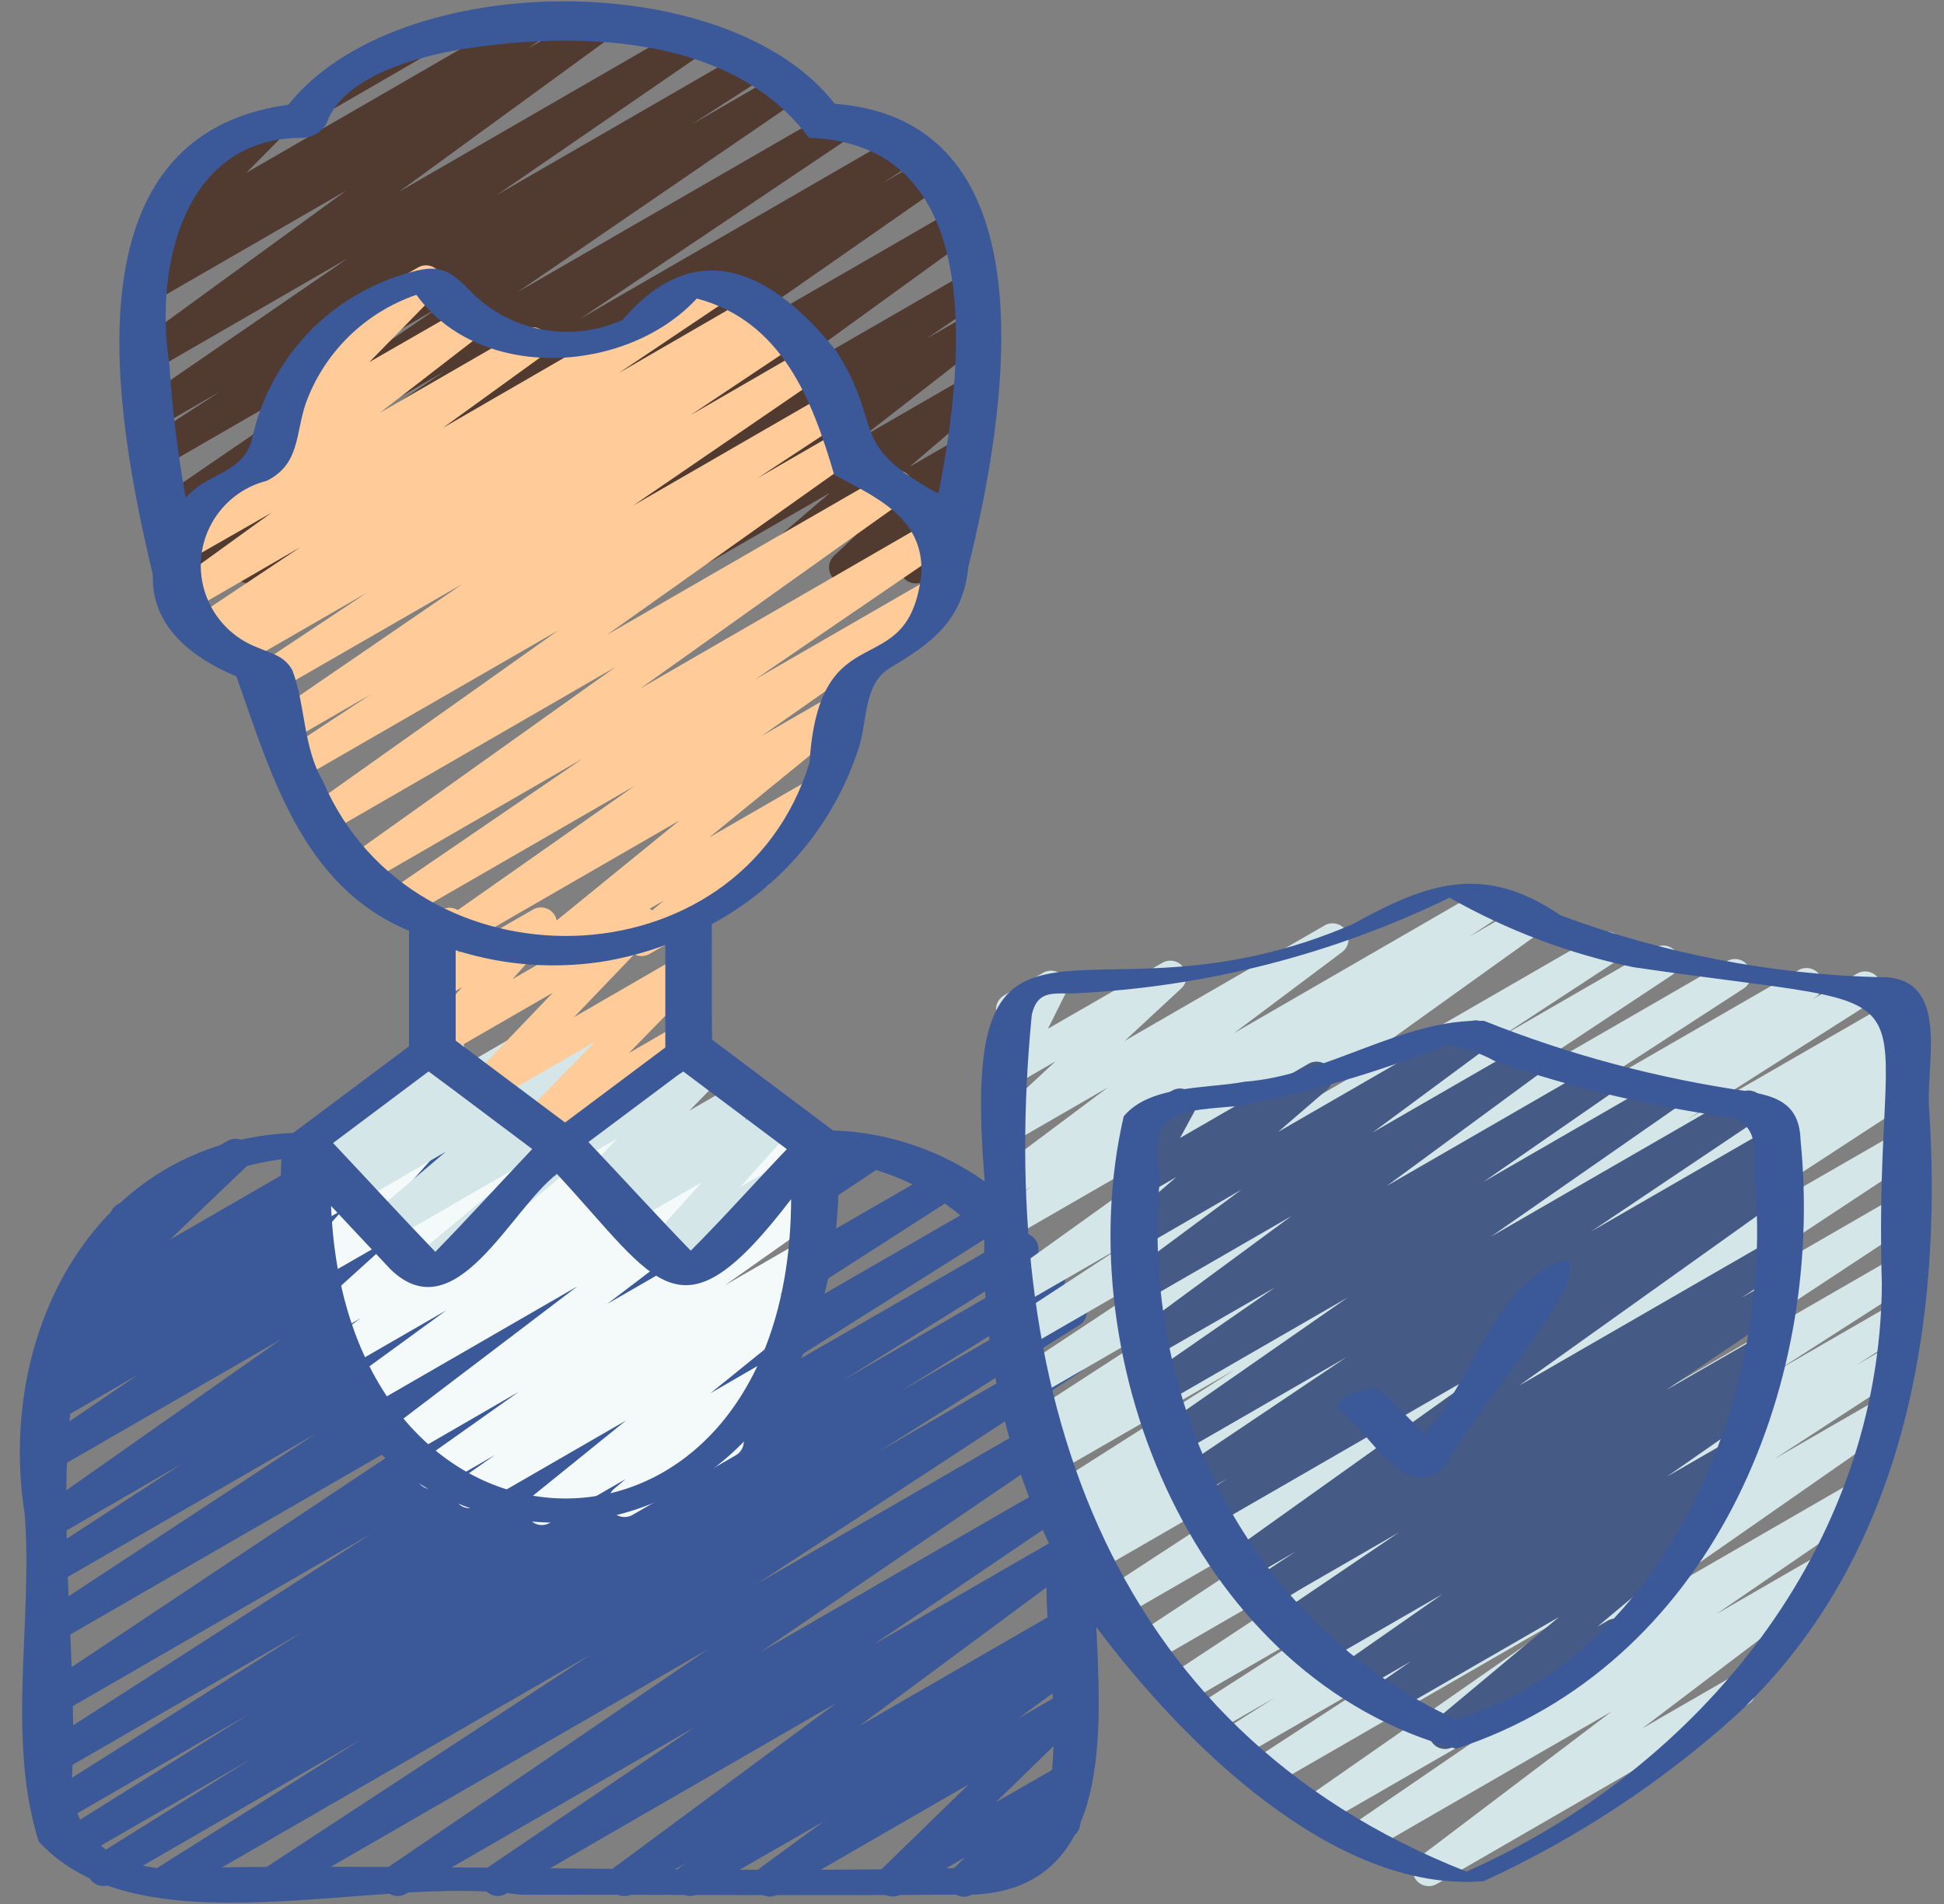
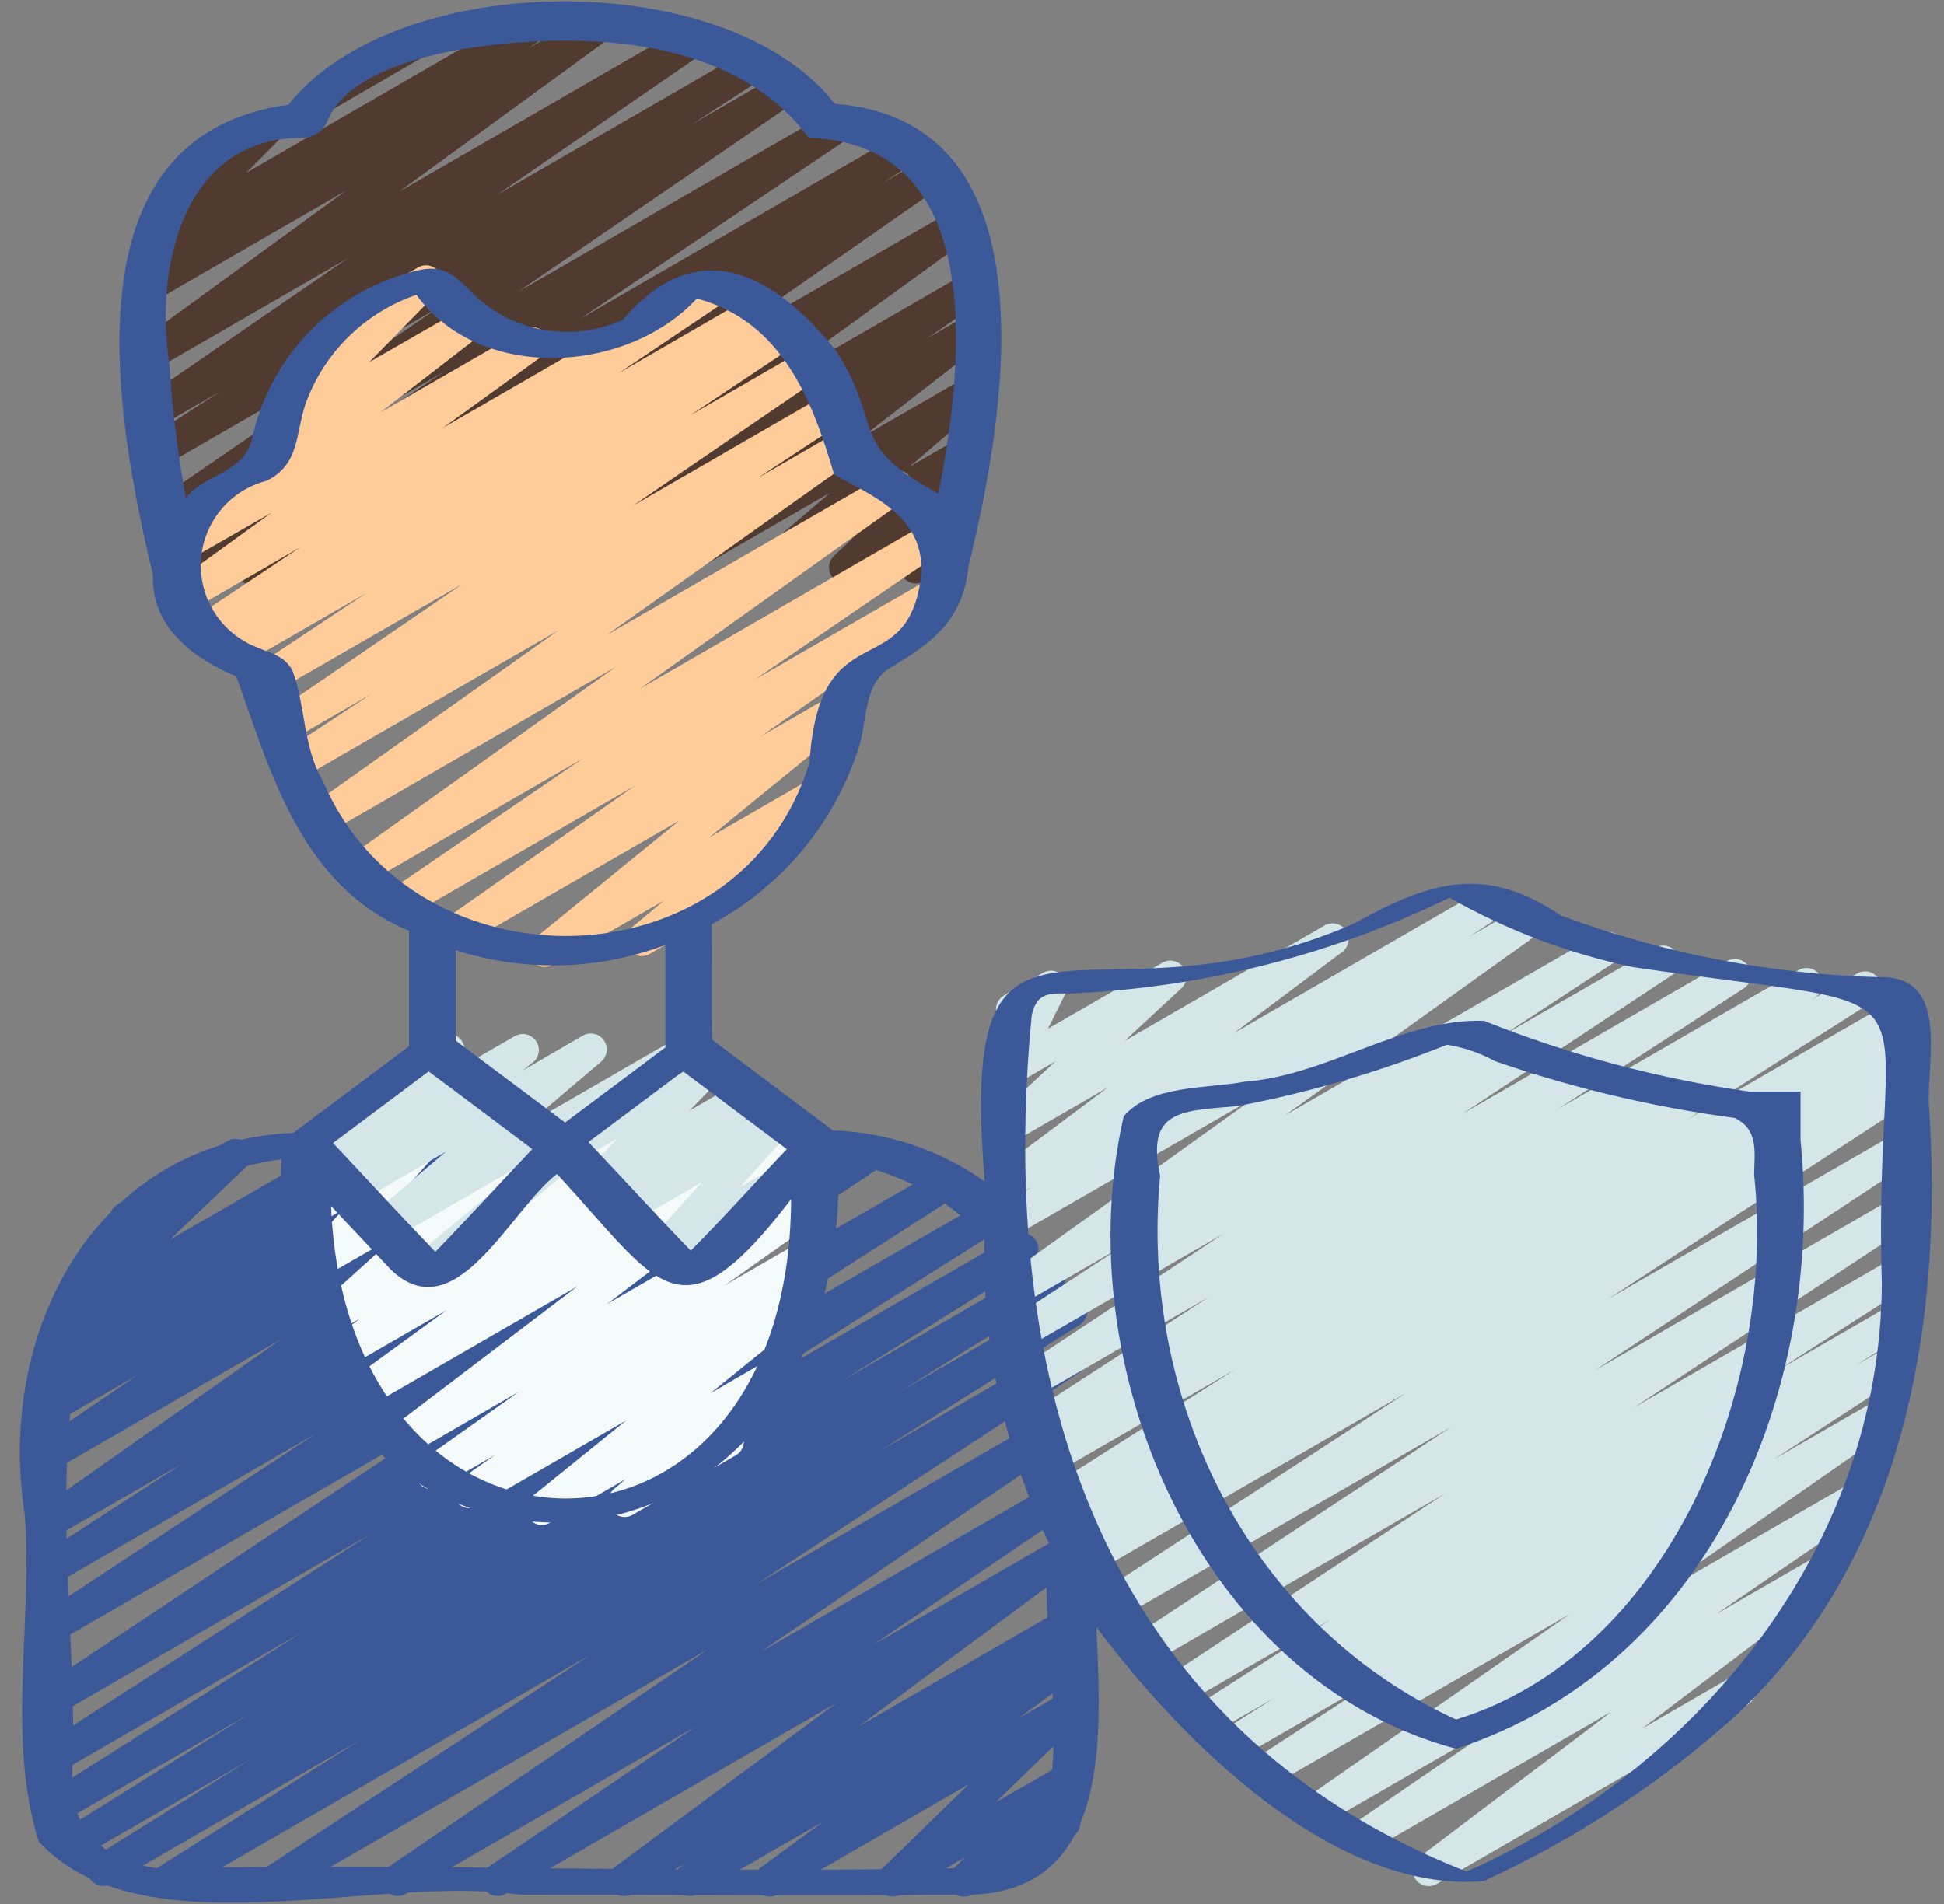
<svg xmlns="http://www.w3.org/2000/svg" width="49" height="48" viewBox="0 0 49 48" fill="none">
  <rect x="0" y="0" width="49" height="48" fill="#808080" stroke="none" />
  <g id="trusted_healthcare_pro.svg" clip-path="url(#clip0_14187_3956)">
    <path id="Vector" d="M8.038 2.896C7.947 2.898 7.859 2.87 7.787 2.816C7.715 2.761 7.663 2.684 7.64 2.597C7.616 2.51 7.623 2.417 7.659 2.334C7.694 2.251 7.757 2.183 7.836 2.139L10.277 0.73C10.367 0.677 10.474 0.662 10.575 0.687C10.677 0.711 10.765 0.774 10.821 0.862C10.877 0.95 10.897 1.057 10.876 1.159C10.855 1.261 10.796 1.352 10.71 1.411C10.701 1.417 10.691 1.423 10.681 1.428L8.239 2.842C8.178 2.878 8.108 2.896 8.038 2.896Z" fill="#513A30" />
    <path id="Vector_2" d="M23.085 14.708C23.012 14.708 22.941 14.689 22.878 14.652C22.816 14.616 22.764 14.563 22.729 14.499C22.694 14.436 22.677 14.364 22.68 14.291C22.682 14.219 22.704 14.148 22.743 14.087L22.897 13.845L21.5 14.655C21.415 14.704 21.314 14.719 21.218 14.699C21.122 14.679 21.036 14.625 20.977 14.546C20.918 14.467 20.89 14.37 20.898 14.272C20.906 14.174 20.949 14.082 21.02 14.014L21.587 13.48L19.545 14.655C19.458 14.706 19.355 14.722 19.256 14.701C19.158 14.679 19.071 14.622 19.013 14.54C18.954 14.457 18.929 14.356 18.942 14.256C18.955 14.156 19.004 14.065 19.081 13.999L20.926 12.42L17.055 14.655C16.966 14.704 16.863 14.718 16.765 14.694C16.667 14.671 16.581 14.611 16.525 14.527C16.468 14.444 16.445 14.342 16.46 14.242C16.475 14.142 16.526 14.052 16.605 13.988L19.694 11.588L14.379 14.655C14.288 14.704 14.183 14.717 14.083 14.691C13.984 14.665 13.898 14.602 13.844 14.515C13.789 14.428 13.77 14.323 13.789 14.222C13.809 14.121 13.867 14.032 13.95 13.972L15.396 12.986L12.509 14.655C12.42 14.704 12.316 14.717 12.217 14.692C12.118 14.667 12.032 14.606 11.977 14.521C11.921 14.435 11.9 14.332 11.918 14.232C11.935 14.131 11.989 14.041 12.07 13.979L17.779 9.83L9.434 14.646C9.344 14.701 9.235 14.72 9.132 14.696C9.028 14.672 8.938 14.609 8.882 14.519C8.825 14.43 8.805 14.321 8.828 14.218C8.85 14.114 8.913 14.023 9.002 13.965L15.482 9.452L6.488 14.646C6.443 14.674 6.392 14.693 6.339 14.702C6.286 14.711 6.232 14.709 6.18 14.697C6.128 14.684 6.079 14.662 6.036 14.63C5.992 14.598 5.956 14.559 5.928 14.513C5.9 14.467 5.882 14.416 5.874 14.363C5.866 14.31 5.869 14.256 5.882 14.204C5.895 14.152 5.918 14.104 5.95 14.061C5.982 14.018 6.023 13.982 6.069 13.955L6.904 13.425L4.79 14.646C4.745 14.676 4.694 14.697 4.641 14.707C4.588 14.717 4.533 14.717 4.48 14.705C4.427 14.694 4.377 14.672 4.333 14.641C4.288 14.61 4.251 14.57 4.222 14.524C4.193 14.478 4.174 14.427 4.166 14.373C4.157 14.32 4.16 14.265 4.173 14.213C4.186 14.16 4.209 14.111 4.242 14.067C4.275 14.024 4.316 13.988 4.362 13.961L11.195 9.368L4.374 13.302C4.284 13.352 4.178 13.366 4.078 13.34C3.979 13.314 3.892 13.251 3.838 13.164C3.783 13.077 3.763 12.972 3.783 12.871C3.803 12.77 3.861 12.681 3.945 12.621L11.029 7.768L4.123 11.755C4.032 11.804 3.926 11.816 3.826 11.789C3.726 11.762 3.641 11.698 3.587 11.61C3.533 11.522 3.515 11.416 3.537 11.315C3.559 11.214 3.618 11.125 3.703 11.067L5.559 9.863L4.002 10.763C3.912 10.813 3.806 10.826 3.706 10.801C3.606 10.775 3.52 10.712 3.465 10.625C3.41 10.538 3.39 10.433 3.41 10.332C3.43 10.231 3.488 10.141 3.572 10.081L8.768 6.511L3.888 9.329C3.798 9.384 3.69 9.403 3.588 9.38C3.485 9.357 3.395 9.295 3.337 9.207C3.279 9.119 3.258 9.012 3.278 8.908C3.299 8.805 3.358 8.714 3.445 8.654L8.729 4.803L3.876 7.605C3.786 7.663 3.676 7.681 3.572 7.658C3.467 7.634 3.376 7.57 3.319 7.48C3.262 7.389 3.243 7.279 3.267 7.175C3.29 7.07 3.354 6.98 3.445 6.922L3.929 6.599C3.844 6.625 3.752 6.623 3.669 6.592C3.585 6.561 3.514 6.503 3.467 6.427C3.42 6.352 3.399 6.263 3.407 6.174C3.416 6.085 3.454 6.002 3.515 5.937L4.65 4.787C4.566 4.778 4.487 4.742 4.424 4.685C4.361 4.628 4.318 4.552 4.3 4.469C4.283 4.386 4.292 4.3 4.326 4.222C4.361 4.145 4.419 4.08 4.492 4.037L6.649 2.789C6.733 2.744 6.831 2.73 6.925 2.75C7.019 2.77 7.103 2.823 7.161 2.899C7.219 2.975 7.249 3.07 7.244 3.166C7.239 3.261 7.2 3.352 7.134 3.422L6.209 4.356L13.248 0.288C13.339 0.237 13.446 0.222 13.546 0.248C13.647 0.273 13.735 0.337 13.79 0.425C13.845 0.513 13.864 0.619 13.843 0.721C13.822 0.823 13.762 0.913 13.677 0.972L13.298 1.229L14.9 0.305C14.989 0.255 15.094 0.241 15.194 0.265C15.293 0.29 15.38 0.351 15.436 0.437C15.492 0.523 15.513 0.627 15.495 0.728C15.477 0.829 15.422 0.919 15.34 0.981L10.059 4.834L17.298 0.654C17.388 0.606 17.493 0.594 17.591 0.62C17.69 0.646 17.775 0.708 17.83 0.795C17.884 0.881 17.904 0.985 17.885 1.085C17.866 1.185 17.811 1.275 17.728 1.335L12.531 4.911L18.859 1.256C18.95 1.208 19.055 1.196 19.155 1.223C19.254 1.25 19.339 1.314 19.393 1.402C19.446 1.49 19.465 1.594 19.444 1.695C19.423 1.796 19.364 1.885 19.28 1.944L17.424 3.142L19.703 1.827C19.793 1.78 19.897 1.769 19.995 1.795C20.093 1.822 20.177 1.884 20.231 1.97C20.285 2.056 20.305 2.159 20.287 2.258C20.269 2.358 20.213 2.447 20.132 2.508L13.046 7.364L21.022 2.763C21.113 2.712 21.22 2.699 21.32 2.725C21.42 2.751 21.507 2.814 21.562 2.902C21.617 2.99 21.636 3.096 21.614 3.197C21.593 3.299 21.534 3.389 21.449 3.448L14.617 8.041L22.639 3.405C22.73 3.357 22.836 3.345 22.936 3.373C23.035 3.4 23.12 3.465 23.173 3.553C23.227 3.641 23.244 3.746 23.223 3.847C23.201 3.948 23.142 4.036 23.057 4.095L22.226 4.627L23.316 3.998C23.406 3.948 23.512 3.933 23.612 3.959C23.712 3.984 23.799 4.047 23.855 4.134C23.91 4.221 23.93 4.326 23.91 4.428C23.89 4.529 23.832 4.619 23.748 4.679L17.272 9.193L24.084 5.262C24.173 5.208 24.28 5.191 24.382 5.214C24.484 5.238 24.573 5.3 24.63 5.388C24.687 5.475 24.707 5.582 24.687 5.684C24.667 5.787 24.608 5.878 24.523 5.938L18.808 10.08L24.37 6.87C24.46 6.822 24.566 6.809 24.665 6.835C24.764 6.861 24.849 6.924 24.904 7.011C24.958 7.097 24.978 7.202 24.959 7.302C24.939 7.403 24.883 7.492 24.8 7.552L23.347 8.541L24.387 7.943C24.475 7.898 24.576 7.886 24.672 7.911C24.767 7.935 24.85 7.993 24.906 8.075C24.961 8.156 24.985 8.255 24.972 8.353C24.959 8.451 24.911 8.541 24.837 8.605L21.75 11.008L24.304 9.533C24.391 9.484 24.494 9.468 24.591 9.49C24.689 9.511 24.776 9.568 24.834 9.65C24.892 9.732 24.918 9.832 24.906 9.932C24.894 10.031 24.845 10.123 24.77 10.189L22.924 11.769L24.128 11.074C24.214 11.02 24.317 10.999 24.418 11.018C24.518 11.036 24.607 11.092 24.668 11.174C24.729 11.255 24.756 11.357 24.745 11.459C24.734 11.56 24.685 11.653 24.608 11.72L24.015 12.287C24.087 12.264 24.163 12.262 24.236 12.281C24.309 12.3 24.375 12.339 24.426 12.393C24.488 12.459 24.527 12.543 24.536 12.633C24.544 12.723 24.522 12.814 24.473 12.89L24.095 13.481C24.189 13.532 24.259 13.618 24.29 13.72C24.321 13.823 24.309 13.934 24.259 14.028C24.223 14.093 24.17 14.148 24.105 14.186L23.287 14.659C23.227 14.691 23.16 14.708 23.091 14.707L23.085 14.708Z" fill="#513A30" />
    <path id="Vector_3" d="M4.231 47.806C4.143 47.806 4.058 47.778 3.987 47.726C3.917 47.673 3.865 47.599 3.84 47.515C3.816 47.431 3.819 47.341 3.85 47.259C3.881 47.177 3.938 47.107 4.012 47.06L9.098 43.856L2.783 47.507C2.692 47.55 2.588 47.559 2.492 47.531C2.395 47.502 2.313 47.439 2.261 47.353C2.209 47.267 2.19 47.164 2.21 47.066C2.229 46.967 2.285 46.879 2.365 46.819L6.329 44.344L1.97 46.859C1.925 46.887 1.874 46.905 1.822 46.913C1.769 46.921 1.716 46.918 1.664 46.906C1.613 46.893 1.564 46.87 1.521 46.838C1.479 46.807 1.443 46.767 1.415 46.722C1.388 46.676 1.37 46.626 1.362 46.573C1.354 46.521 1.356 46.467 1.369 46.416C1.382 46.364 1.405 46.316 1.436 46.273C1.468 46.23 1.507 46.194 1.553 46.167L6.283 43.208L1.521 45.961C1.475 45.99 1.424 46.009 1.371 46.019C1.318 46.028 1.264 46.026 1.211 46.014C1.159 46.001 1.109 45.979 1.066 45.947C1.022 45.915 0.985 45.875 0.957 45.829C0.93 45.783 0.911 45.731 0.903 45.678C0.896 45.625 0.899 45.571 0.912 45.518C0.926 45.466 0.95 45.417 0.983 45.374C1.016 45.332 1.057 45.296 1.103 45.269L7.626 41.143L1.435 44.719C1.343 44.77 1.235 44.785 1.134 44.758C1.032 44.732 0.945 44.667 0.891 44.577C0.836 44.488 0.818 44.38 0.842 44.278C0.865 44.176 0.927 44.086 1.015 44.029L9.361 38.664L1.435 43.243C1.344 43.292 1.238 43.304 1.139 43.278C1.039 43.252 0.954 43.188 0.899 43.101C0.845 43.014 0.826 42.909 0.846 42.808C0.867 42.707 0.925 42.617 1.009 42.558L11.285 35.715L1.435 41.401C1.344 41.454 1.236 41.469 1.134 41.444C1.032 41.418 0.944 41.354 0.889 41.264C0.834 41.175 0.816 41.067 0.839 40.965C0.862 40.862 0.924 40.773 1.012 40.715L7.962 36.141L1.435 39.913C1.344 39.961 1.238 39.972 1.14 39.945C1.041 39.918 0.956 39.854 0.903 39.767C0.849 39.679 0.831 39.575 0.851 39.475C0.871 39.374 0.929 39.286 1.013 39.226L4.594 36.898L1.435 38.723C1.345 38.775 1.238 38.789 1.137 38.765C1.036 38.74 0.949 38.677 0.893 38.59C0.837 38.502 0.817 38.397 0.837 38.295C0.857 38.193 0.916 38.103 1 38.043L7.085 33.764L1.435 37.022C1.344 37.069 1.24 37.081 1.142 37.055C1.043 37.028 0.959 36.966 0.904 36.88C0.85 36.793 0.831 36.69 0.849 36.59C0.868 36.49 0.924 36.401 1.006 36.34L3.476 34.658L1.435 35.837C1.345 35.883 1.241 35.893 1.144 35.867C1.046 35.84 0.962 35.778 0.909 35.692C0.855 35.607 0.835 35.504 0.853 35.405C0.871 35.306 0.926 35.217 1.006 35.156L1.485 34.833C1.394 34.883 1.288 34.896 1.188 34.869C1.088 34.843 1.002 34.779 0.947 34.691C0.893 34.603 0.874 34.498 0.895 34.397C0.916 34.296 0.975 34.206 1.06 34.147L1.848 33.59L1.767 33.634C1.681 33.689 1.577 33.709 1.477 33.691C1.377 33.672 1.287 33.617 1.227 33.535C1.166 33.453 1.138 33.352 1.149 33.25C1.161 33.149 1.21 33.056 1.287 32.989L3.263 31.104C3.168 31.127 3.068 31.114 2.982 31.069C2.895 31.024 2.828 30.949 2.792 30.858C2.757 30.767 2.756 30.667 2.788 30.575C2.821 30.483 2.887 30.406 2.972 30.358L5.726 28.769C5.812 28.716 5.914 28.698 6.013 28.717C6.112 28.736 6.201 28.792 6.261 28.873C6.321 28.954 6.349 29.055 6.338 29.155C6.328 29.255 6.281 29.348 6.205 29.415L4.286 31.25L8.985 28.537C9.074 28.485 9.18 28.469 9.281 28.494C9.382 28.518 9.469 28.581 9.525 28.668C9.581 28.755 9.601 28.86 9.582 28.962C9.562 29.064 9.504 29.154 9.42 29.214L8.629 29.774L10.775 28.537C10.866 28.48 10.976 28.462 11.081 28.486C11.185 28.511 11.275 28.576 11.332 28.666C11.389 28.758 11.407 28.867 11.382 28.972C11.358 29.076 11.293 29.167 11.202 29.223L10.729 29.546L12.47 28.54C12.56 28.493 12.664 28.481 12.763 28.508C12.861 28.534 12.946 28.597 13 28.683C13.054 28.769 13.073 28.872 13.055 28.973C13.036 29.073 12.98 29.162 12.898 29.222L10.43 30.903L14.528 28.538C14.618 28.488 14.724 28.473 14.824 28.498C14.924 28.523 15.011 28.585 15.066 28.672C15.122 28.759 15.142 28.864 15.122 28.965C15.103 29.067 15.045 29.157 14.961 29.217L8.878 33.495L17.46 28.538C17.55 28.491 17.655 28.48 17.753 28.508C17.851 28.535 17.936 28.598 17.989 28.685C18.042 28.772 18.061 28.875 18.041 28.975C18.021 29.075 17.963 29.164 17.881 29.223L14.3 31.55L19.527 28.537C19.617 28.488 19.723 28.476 19.822 28.503C19.921 28.53 20.006 28.593 20.06 28.681C20.114 28.768 20.133 28.873 20.113 28.973C20.092 29.074 20.034 29.163 19.951 29.222L12.998 33.795L21.823 28.702C21.913 28.654 22.018 28.641 22.117 28.668C22.216 28.694 22.302 28.757 22.356 28.844C22.41 28.931 22.43 29.036 22.41 29.136C22.39 29.237 22.332 29.326 22.249 29.386L11.966 36.231L23.697 29.459C23.742 29.431 23.792 29.413 23.845 29.404C23.897 29.396 23.951 29.398 24.002 29.411C24.054 29.423 24.102 29.446 24.145 29.477C24.188 29.509 24.224 29.548 24.252 29.593C24.28 29.638 24.298 29.689 24.306 29.741C24.314 29.794 24.312 29.847 24.3 29.899C24.287 29.95 24.265 29.999 24.234 30.042C24.202 30.084 24.163 30.121 24.118 30.148L15.776 35.506L24.802 30.295C24.893 30.243 25.002 30.229 25.103 30.255C25.205 30.282 25.293 30.347 25.347 30.438C25.402 30.528 25.419 30.636 25.395 30.738C25.371 30.841 25.308 30.93 25.219 30.987L18.691 35.109L25.577 31.136C25.669 31.086 25.776 31.074 25.876 31.101C25.977 31.128 26.063 31.193 26.117 31.282C26.17 31.372 26.188 31.478 26.165 31.58C26.142 31.681 26.08 31.77 25.994 31.828L21.246 34.798L26.25 31.907C26.341 31.857 26.448 31.845 26.549 31.872C26.649 31.899 26.735 31.964 26.789 32.053C26.843 32.143 26.86 32.249 26.837 32.351C26.814 32.452 26.753 32.541 26.666 32.599L22.71 35.067L26.81 32.702C26.901 32.655 27.006 32.644 27.105 32.672C27.203 32.7 27.288 32.764 27.341 32.852C27.394 32.939 27.411 33.044 27.39 33.144C27.369 33.244 27.311 33.333 27.227 33.391L22.142 36.598L26.811 33.897C26.902 33.849 27.008 33.836 27.107 33.863C27.207 33.89 27.292 33.953 27.346 34.041C27.401 34.129 27.419 34.234 27.398 34.335C27.377 34.436 27.318 34.525 27.234 34.584L19.08 39.929L26.811 35.467C26.901 35.419 27.006 35.408 27.104 35.434C27.202 35.461 27.287 35.523 27.341 35.609C27.395 35.696 27.415 35.799 27.396 35.899C27.377 35.999 27.321 36.088 27.239 36.149L19.167 41.649L26.811 37.239C26.901 37.19 27.007 37.177 27.106 37.203C27.206 37.229 27.291 37.292 27.346 37.379C27.401 37.466 27.42 37.571 27.4 37.671C27.38 37.772 27.323 37.862 27.239 37.922L22.017 41.461L26.811 38.695C26.9 38.644 27.005 38.63 27.105 38.654C27.204 38.678 27.291 38.739 27.347 38.825C27.403 38.91 27.425 39.014 27.407 39.115C27.39 39.216 27.335 39.306 27.254 39.368L21.654 43.516L26.811 40.539C26.901 40.49 27.007 40.477 27.106 40.503C27.206 40.529 27.291 40.592 27.346 40.679C27.401 40.767 27.42 40.871 27.4 40.972C27.38 41.073 27.323 41.162 27.239 41.222L26.905 41.447C26.996 41.423 27.093 41.431 27.178 41.471C27.263 41.51 27.332 41.577 27.373 41.662C27.414 41.746 27.424 41.843 27.402 41.934C27.379 42.025 27.326 42.105 27.251 42.162L25.664 43.324L26.811 42.662C26.896 42.613 26.996 42.597 27.093 42.616C27.189 42.636 27.275 42.69 27.334 42.768C27.394 42.846 27.423 42.944 27.415 43.042C27.408 43.14 27.366 43.232 27.295 43.301L25.099 45.436L26.811 44.454C26.896 44.404 26.997 44.387 27.094 44.406C27.191 44.425 27.277 44.48 27.337 44.559C27.397 44.637 27.425 44.735 27.418 44.834C27.41 44.932 27.366 45.025 27.295 45.093L26.822 45.549C26.912 45.548 27 45.577 27.071 45.631C27.143 45.686 27.194 45.762 27.218 45.849C27.241 45.936 27.234 46.028 27.199 46.111C27.164 46.194 27.102 46.262 27.024 46.306L24.506 47.759C24.421 47.81 24.32 47.828 24.222 47.809C24.125 47.789 24.038 47.735 23.978 47.656C23.918 47.576 23.889 47.478 23.897 47.379C23.905 47.28 23.95 47.187 24.022 47.119L24.333 46.819L22.708 47.757C22.623 47.806 22.523 47.823 22.426 47.803C22.33 47.784 22.244 47.73 22.185 47.651C22.125 47.573 22.096 47.476 22.104 47.378C22.111 47.279 22.154 47.188 22.224 47.119L24.418 44.983L19.613 47.757C19.523 47.81 19.417 47.827 19.316 47.803C19.215 47.779 19.126 47.718 19.07 47.631C19.013 47.544 18.992 47.438 19.011 47.336C19.03 47.234 19.088 47.143 19.173 47.083L20.762 45.919L17.578 47.749C17.488 47.798 17.382 47.811 17.283 47.785C17.183 47.758 17.098 47.696 17.043 47.608C16.988 47.522 16.969 47.417 16.989 47.316C17.008 47.215 17.066 47.126 17.149 47.066L17.323 46.947L15.932 47.749C15.843 47.799 15.738 47.814 15.638 47.789C15.539 47.765 15.452 47.704 15.396 47.619C15.34 47.533 15.318 47.429 15.335 47.328C15.353 47.228 15.408 47.137 15.489 47.075L21.09 42.928L12.736 47.752C12.646 47.8 12.541 47.812 12.443 47.786C12.344 47.759 12.259 47.697 12.205 47.61C12.15 47.523 12.131 47.419 12.15 47.319C12.17 47.219 12.226 47.13 12.309 47.069L17.527 43.532L10.215 47.752C10.125 47.8 10.021 47.812 9.922 47.785C9.824 47.759 9.739 47.696 9.685 47.61C9.631 47.524 9.611 47.42 9.63 47.32C9.649 47.22 9.705 47.131 9.787 47.07L17.86 41.569L7.149 47.749C7.059 47.796 6.954 47.807 6.855 47.78C6.757 47.752 6.673 47.689 6.619 47.602C6.566 47.515 6.547 47.412 6.567 47.312C6.587 47.211 6.644 47.123 6.726 47.063L14.88 41.717L4.432 47.749C4.371 47.785 4.302 47.804 4.231 47.806Z" fill="#3B5898" />
    <path id="Vector_4" d="M13.662 38.447C13.578 38.448 13.497 38.422 13.429 38.374C13.36 38.325 13.309 38.257 13.281 38.178C13.253 38.1 13.25 38.014 13.273 37.934C13.295 37.853 13.342 37.782 13.407 37.729L15.778 35.812L12.04 37.97C11.95 38.021 11.844 38.036 11.743 38.011C11.642 37.987 11.555 37.924 11.499 37.837C11.443 37.749 11.423 37.644 11.443 37.542C11.463 37.44 11.522 37.349 11.606 37.29L12.476 36.681L11.089 37.482C10.999 37.537 10.891 37.555 10.788 37.532C10.685 37.508 10.595 37.445 10.538 37.356C10.481 37.267 10.461 37.16 10.483 37.056C10.504 36.953 10.566 36.862 10.654 36.803L13.076 35.088L10.181 36.763C10.092 36.812 9.988 36.826 9.889 36.802C9.791 36.778 9.705 36.717 9.649 36.633C9.593 36.548 9.57 36.446 9.586 36.345C9.602 36.245 9.655 36.155 9.735 36.092L14.551 32.431L9.216 35.511C9.126 35.561 9.021 35.575 8.922 35.551C8.822 35.526 8.736 35.465 8.68 35.379C8.624 35.293 8.603 35.189 8.621 35.088C8.639 34.987 8.694 34.897 8.776 34.836L11.251 33.033L8.753 34.474C8.664 34.523 8.559 34.537 8.46 34.512C8.361 34.487 8.275 34.426 8.219 34.34C8.164 34.254 8.143 34.151 8.161 34.05C8.178 33.95 8.234 33.859 8.315 33.798L9.094 33.23L8.504 33.571C8.418 33.618 8.318 33.632 8.223 33.61C8.127 33.589 8.043 33.534 7.985 33.455C7.927 33.376 7.9 33.279 7.909 33.181C7.917 33.084 7.961 32.992 8.031 32.925L10.018 31.127L8.207 32.168C8.124 32.217 8.027 32.234 7.932 32.217C7.837 32.2 7.752 32.149 7.691 32.075C7.63 32 7.598 31.907 7.6 31.811C7.602 31.714 7.638 31.622 7.702 31.55L8.648 30.492L8.011 30.86C7.945 30.898 7.869 30.917 7.792 30.914C7.715 30.911 7.641 30.886 7.578 30.842C7.515 30.798 7.466 30.737 7.436 30.666C7.407 30.595 7.398 30.517 7.411 30.442L7.573 29.495C7.474 29.467 7.391 29.401 7.341 29.312C7.288 29.219 7.273 29.109 7.301 29.006C7.329 28.903 7.396 28.815 7.488 28.761L7.888 28.537C7.955 28.499 8.031 28.48 8.107 28.484C8.184 28.487 8.258 28.512 8.321 28.556C8.383 28.599 8.433 28.66 8.462 28.731C8.492 28.801 8.501 28.879 8.488 28.954L8.353 29.736L10.434 28.537C10.517 28.489 10.614 28.473 10.708 28.49C10.802 28.508 10.887 28.558 10.947 28.632C11.008 28.706 11.04 28.799 11.038 28.895C11.036 28.991 11 29.082 10.937 29.154L9.991 30.213L12.897 28.538C12.982 28.491 13.082 28.477 13.178 28.499C13.274 28.52 13.358 28.575 13.416 28.654C13.474 28.733 13.501 28.831 13.492 28.928C13.484 29.025 13.44 29.116 13.37 29.184L11.383 30.987L15.619 28.537C15.709 28.489 15.812 28.477 15.911 28.502C16.009 28.527 16.093 28.589 16.149 28.674C16.204 28.759 16.225 28.861 16.208 28.961C16.191 29.061 16.137 29.151 16.057 29.213L15.281 29.772L17.42 28.537C17.51 28.489 17.614 28.476 17.712 28.501C17.811 28.526 17.896 28.587 17.951 28.672C18.007 28.757 18.028 28.859 18.011 28.959C17.994 29.059 17.941 29.15 17.86 29.212L15.382 31.02L19.676 28.541C19.765 28.489 19.87 28.473 19.971 28.496C20.071 28.52 20.159 28.58 20.216 28.666C20.273 28.752 20.295 28.856 20.278 28.958C20.26 29.06 20.204 29.151 20.122 29.213L15.303 32.874L20.252 30.018C20.341 29.969 20.446 29.956 20.545 29.981C20.644 30.006 20.73 30.068 20.785 30.154C20.84 30.24 20.861 30.344 20.843 30.444C20.825 30.545 20.769 30.635 20.687 30.696L18.265 32.407L20.056 31.373C20.146 31.322 20.252 31.307 20.353 31.331C20.454 31.356 20.541 31.419 20.597 31.506C20.653 31.594 20.673 31.7 20.653 31.801C20.633 31.903 20.575 31.994 20.49 32.053L19.625 32.659L19.822 32.544C19.91 32.496 20.013 32.482 20.11 32.505C20.208 32.528 20.294 32.586 20.35 32.669C20.407 32.752 20.431 32.852 20.418 32.952C20.405 33.051 20.355 33.142 20.278 33.207L17.909 35.123L19.276 34.331C19.364 34.279 19.468 34.261 19.567 34.283C19.667 34.304 19.755 34.362 19.814 34.445C19.872 34.528 19.897 34.631 19.883 34.732C19.869 34.833 19.818 34.924 19.739 34.989L18.553 35.992C18.612 36.027 18.662 36.077 18.696 36.137C18.749 36.23 18.763 36.34 18.735 36.443C18.707 36.547 18.64 36.635 18.547 36.688L15.938 38.194C15.851 38.242 15.749 38.257 15.652 38.234C15.554 38.212 15.469 38.154 15.412 38.073C15.354 37.991 15.329 37.891 15.341 37.792C15.353 37.693 15.401 37.602 15.476 37.536L15.771 37.287L13.861 38.39C13.801 38.426 13.733 38.446 13.663 38.447H13.662Z" fill="#F4F9F9" />
    <path id="Vector_5" d="M16.67 31.948C16.592 31.948 16.515 31.925 16.45 31.883C16.385 31.84 16.333 31.78 16.302 31.708C16.27 31.637 16.259 31.558 16.271 31.481C16.284 31.404 16.318 31.332 16.37 31.274L17.689 29.806L15.881 30.847C15.795 30.895 15.694 30.91 15.598 30.889C15.502 30.868 15.417 30.813 15.359 30.733C15.301 30.654 15.274 30.556 15.283 30.458C15.291 30.36 15.336 30.269 15.408 30.202L15.797 29.85L15.237 30.172C15.153 30.22 15.054 30.236 14.959 30.217C14.864 30.198 14.779 30.146 14.719 30.069C14.659 29.993 14.629 29.897 14.634 29.8C14.639 29.703 14.679 29.611 14.746 29.541L15.57 28.696L14.451 29.342C14.359 29.391 14.251 29.402 14.15 29.374C14.05 29.345 13.964 29.278 13.912 29.187C13.859 29.097 13.844 28.989 13.869 28.888C13.895 28.786 13.959 28.698 14.047 28.643L17.708 26.529C17.793 26.481 17.892 26.465 17.987 26.484C18.082 26.503 18.167 26.556 18.227 26.632C18.286 26.709 18.317 26.805 18.311 26.901C18.306 26.998 18.267 27.09 18.199 27.16L17.375 28.002L18.682 27.245C18.768 27.199 18.868 27.185 18.963 27.206C19.059 27.227 19.143 27.283 19.201 27.362C19.259 27.441 19.286 27.538 19.277 27.635C19.269 27.733 19.225 27.824 19.155 27.892L18.763 28.245L19.479 27.832C19.562 27.783 19.66 27.766 19.755 27.783C19.85 27.8 19.936 27.85 19.997 27.925C20.057 28 20.089 28.094 20.087 28.191C20.084 28.287 20.047 28.379 19.982 28.451L18.663 29.919L19.432 29.479C19.524 29.43 19.632 29.418 19.733 29.447C19.834 29.476 19.919 29.543 19.972 29.633C20.024 29.724 20.039 29.831 20.014 29.933C19.988 30.035 19.925 30.123 19.836 30.178L16.868 31.894C16.808 31.929 16.739 31.948 16.67 31.948Z" fill="#D4E6E7" />
    <path id="Vector_6" d="M10.684 32.411C10.601 32.411 10.52 32.385 10.452 32.337C10.384 32.29 10.333 32.222 10.305 32.144C10.277 32.066 10.273 31.982 10.295 31.901C10.317 31.822 10.363 31.75 10.426 31.697L13.435 29.195L9.832 31.281C9.745 31.33 9.643 31.345 9.545 31.323C9.448 31.301 9.362 31.244 9.304 31.162C9.246 31.08 9.221 30.98 9.233 30.881C9.245 30.781 9.293 30.69 9.369 30.624L11.237 29.034L8.953 30.358C8.866 30.406 8.763 30.42 8.666 30.396C8.569 30.373 8.484 30.314 8.428 30.232C8.371 30.15 8.347 30.05 8.36 29.951C8.373 29.852 8.422 29.761 8.498 29.696L8.757 29.49L8.349 29.726C8.263 29.772 8.163 29.786 8.068 29.765C7.972 29.744 7.888 29.688 7.83 29.61C7.772 29.53 7.745 29.433 7.753 29.336C7.762 29.238 7.805 29.147 7.876 29.079L9.283 27.781C9.251 27.752 9.224 27.718 9.202 27.681C9.176 27.636 9.159 27.585 9.152 27.532C9.145 27.48 9.148 27.427 9.162 27.375C9.176 27.324 9.199 27.276 9.232 27.234C9.264 27.192 9.304 27.157 9.35 27.131L11.107 26.115C11.193 26.067 11.294 26.052 11.39 26.073C11.486 26.093 11.571 26.149 11.629 26.228C11.688 26.307 11.715 26.405 11.706 26.503C11.697 26.601 11.652 26.692 11.58 26.76L11.107 27.199L12.987 26.115C13.075 26.068 13.177 26.055 13.273 26.079C13.37 26.102 13.454 26.161 13.511 26.243C13.567 26.325 13.591 26.424 13.578 26.523C13.565 26.622 13.517 26.712 13.441 26.777L13.183 26.983L14.691 26.108C14.778 26.058 14.88 26.043 14.978 26.064C15.076 26.086 15.162 26.144 15.22 26.226C15.278 26.308 15.303 26.408 15.291 26.508C15.278 26.607 15.229 26.698 15.153 26.764L13.283 28.352L17.149 26.12C17.237 26.067 17.342 26.05 17.442 26.072C17.543 26.093 17.631 26.152 17.689 26.236C17.748 26.32 17.772 26.424 17.757 26.525C17.742 26.627 17.689 26.719 17.609 26.783L12.069 31.384C12.079 31.463 12.066 31.544 12.031 31.616C11.996 31.687 11.94 31.747 11.871 31.787L10.88 32.359C10.82 32.394 10.752 32.413 10.682 32.413L10.684 32.411Z" fill="#D4E6E7" />
-     <path id="Vector_7" d="M13.503 28.769C13.424 28.768 13.347 28.745 13.281 28.7C13.215 28.656 13.164 28.593 13.134 28.52C13.104 28.447 13.096 28.367 13.111 28.289C13.126 28.211 13.164 28.14 13.219 28.083L14.996 26.265L12.42 27.752C12.336 27.801 12.237 27.817 12.142 27.799C12.046 27.781 11.961 27.729 11.901 27.652C11.841 27.576 11.81 27.481 11.814 27.384C11.819 27.287 11.858 27.195 11.925 27.124L13.935 25.026L11.126 26.648C11.043 26.696 10.945 26.713 10.851 26.695C10.756 26.678 10.671 26.627 10.611 26.552C10.55 26.478 10.518 26.384 10.521 26.288C10.523 26.192 10.559 26.1 10.623 26.029L11.646 24.888L11.126 25.189C11.057 25.228 10.978 25.246 10.899 25.241C10.82 25.236 10.744 25.208 10.681 25.16C10.617 25.112 10.57 25.046 10.544 24.971C10.518 24.896 10.514 24.815 10.534 24.738L10.756 23.887C10.68 23.853 10.617 23.797 10.575 23.725C10.522 23.633 10.507 23.522 10.535 23.419C10.562 23.316 10.629 23.227 10.722 23.174L11.126 22.939C11.195 22.899 11.274 22.88 11.354 22.885C11.433 22.89 11.509 22.919 11.573 22.967C11.636 23.015 11.684 23.081 11.71 23.157C11.735 23.232 11.738 23.313 11.718 23.39L11.556 24.014L13.433 22.931C13.516 22.883 13.614 22.866 13.708 22.883C13.803 22.901 13.888 22.951 13.948 23.026C14.009 23.1 14.041 23.194 14.039 23.29C14.036 23.386 14 23.478 13.935 23.549L12.918 24.684L15.986 22.916C16.07 22.868 16.169 22.852 16.264 22.87C16.359 22.888 16.444 22.94 16.504 23.017C16.564 23.093 16.595 23.188 16.59 23.285C16.585 23.381 16.546 23.473 16.479 23.544L14.469 25.643L17.137 24.1C17.221 24.052 17.32 24.036 17.416 24.055C17.511 24.074 17.596 24.127 17.655 24.203C17.715 24.28 17.745 24.376 17.74 24.473C17.734 24.57 17.694 24.662 17.627 24.732L15.85 26.549L17.142 25.803C17.233 25.746 17.342 25.727 17.447 25.75C17.551 25.774 17.642 25.837 17.699 25.928C17.756 26.018 17.776 26.128 17.752 26.232C17.729 26.336 17.665 26.427 17.575 26.485L17.545 26.502L13.709 28.718C13.648 28.754 13.579 28.773 13.508 28.773L13.503 28.769Z" fill="#FFCC99" />
    <path id="Vector_8" d="M36.011 47.55C35.927 47.55 35.844 47.523 35.776 47.474C35.707 47.424 35.656 47.354 35.629 47.274C35.602 47.194 35.602 47.107 35.627 47.026C35.652 46.945 35.702 46.875 35.769 46.824L40.622 43.148L34.603 46.623C34.513 46.672 34.407 46.684 34.308 46.658C34.209 46.632 34.124 46.569 34.069 46.483C34.015 46.396 33.995 46.292 34.014 46.191C34.034 46.091 34.091 46.001 34.173 45.941L38.002 43.319L33.422 45.958C33.332 46.008 33.227 46.022 33.127 45.997C33.027 45.971 32.941 45.909 32.885 45.822C32.83 45.735 32.81 45.63 32.829 45.529C32.848 45.428 32.906 45.338 32.989 45.278L39.561 40.696L32.059 45.022C31.968 45.07 31.862 45.083 31.763 45.056C31.663 45.029 31.578 44.965 31.523 44.878C31.469 44.79 31.451 44.685 31.472 44.584C31.493 44.483 31.552 44.394 31.636 44.335L34.937 42.185L31.213 44.336C31.122 44.385 31.015 44.398 30.915 44.371C30.815 44.344 30.729 44.279 30.675 44.191C30.621 44.102 30.603 43.996 30.625 43.895C30.648 43.793 30.708 43.704 30.794 43.646L32.136 42.795L30.54 43.716C30.449 43.767 30.341 43.78 30.241 43.753C30.14 43.727 30.053 43.662 29.999 43.574C29.945 43.485 29.927 43.378 29.949 43.276C29.971 43.175 30.032 43.085 30.119 43.027L33.534 40.832L29.825 42.973C29.734 43.022 29.628 43.034 29.529 43.007C29.43 42.98 29.345 42.917 29.291 42.829C29.237 42.742 29.218 42.637 29.239 42.537C29.259 42.436 29.317 42.347 29.401 42.288L36.424 37.652L28.977 41.957C28.886 42.006 28.781 42.018 28.682 41.991C28.583 41.964 28.497 41.901 28.443 41.813C28.39 41.726 28.371 41.621 28.391 41.521C28.412 41.42 28.47 41.331 28.553 41.272L36.578 35.974L28.188 40.818C28.097 40.869 27.989 40.883 27.888 40.857C27.787 40.831 27.7 40.767 27.645 40.678C27.59 40.588 27.572 40.481 27.595 40.379C27.617 40.277 27.678 40.188 27.765 40.13L35.441 35.116L27.53 39.684C27.484 39.712 27.434 39.73 27.381 39.737C27.329 39.745 27.276 39.743 27.224 39.73C27.173 39.717 27.125 39.694 27.082 39.663C27.039 39.631 27.003 39.592 26.976 39.546C26.949 39.501 26.931 39.45 26.923 39.398C26.915 39.346 26.918 39.292 26.931 39.241C26.943 39.189 26.966 39.141 26.998 39.099C27.029 39.056 27.069 39.02 27.114 38.993L27.184 38.949L27.171 38.956C27.079 39.011 26.969 39.027 26.866 39.001C26.762 38.974 26.673 38.908 26.618 38.816C26.563 38.724 26.547 38.615 26.573 38.511C26.599 38.407 26.666 38.318 26.758 38.263L26.831 38.218C26.739 38.265 26.632 38.275 26.533 38.246C26.433 38.217 26.349 38.15 26.297 38.06C26.245 37.97 26.23 37.864 26.254 37.763C26.279 37.663 26.341 37.575 26.428 37.519L31.122 34.531L26.475 37.211C26.383 37.267 26.273 37.283 26.169 37.257C26.065 37.231 25.976 37.165 25.92 37.073C25.865 36.981 25.849 36.871 25.875 36.767C25.901 36.663 25.967 36.574 26.059 36.519L26.205 36.424C26.113 36.469 26.006 36.477 25.908 36.446C25.81 36.414 25.728 36.347 25.677 36.258C25.627 36.168 25.613 36.062 25.638 35.962C25.663 35.863 25.725 35.776 25.812 35.721L30.479 32.693L25.97 35.297C25.924 35.325 25.874 35.343 25.822 35.352C25.77 35.361 25.716 35.359 25.665 35.347C25.613 35.334 25.564 35.312 25.521 35.281C25.478 35.25 25.441 35.211 25.413 35.166C25.385 35.121 25.367 35.071 25.358 35.019C25.349 34.966 25.351 34.913 25.363 34.861C25.376 34.809 25.398 34.761 25.429 34.718C25.46 34.674 25.499 34.638 25.544 34.61L30.834 31.105L25.77 34.034C25.679 34.087 25.571 34.102 25.469 34.076C25.367 34.051 25.279 33.986 25.224 33.897C25.169 33.807 25.151 33.7 25.174 33.597C25.197 33.495 25.259 33.405 25.347 33.348L28.266 31.436L25.675 32.929C25.586 32.979 25.481 32.992 25.381 32.968C25.282 32.943 25.196 32.881 25.14 32.795C25.084 32.709 25.064 32.605 25.082 32.504C25.1 32.403 25.156 32.313 25.238 32.252L31.637 27.663L25.652 31.115C25.561 31.164 25.456 31.176 25.357 31.149C25.257 31.122 25.172 31.058 25.118 30.971C25.064 30.884 25.046 30.779 25.066 30.679C25.086 30.578 25.144 30.489 25.228 30.43L26.004 29.918L25.652 30.12C25.563 30.171 25.457 30.187 25.358 30.163C25.258 30.139 25.17 30.078 25.114 29.993C25.057 29.907 25.035 29.803 25.053 29.702C25.07 29.6 25.125 29.509 25.207 29.448L27.928 27.412L25.652 28.727C25.566 28.775 25.465 28.79 25.369 28.769C25.273 28.748 25.188 28.693 25.13 28.613C25.072 28.534 25.045 28.436 25.054 28.338C25.063 28.24 25.107 28.149 25.179 28.082L26.604 26.757L25.657 27.305C25.582 27.35 25.494 27.369 25.407 27.36C25.32 27.351 25.238 27.314 25.174 27.254C25.11 27.194 25.067 27.115 25.052 27.029C25.037 26.942 25.05 26.853 25.09 26.775L25.553 25.846C25.462 25.856 25.369 25.834 25.291 25.784C25.213 25.734 25.155 25.659 25.126 25.571C25.097 25.483 25.099 25.388 25.132 25.302C25.164 25.215 25.226 25.143 25.305 25.096L26.285 24.528C26.36 24.483 26.448 24.464 26.535 24.473C26.622 24.482 26.704 24.52 26.768 24.58C26.832 24.639 26.875 24.718 26.89 24.805C26.905 24.891 26.892 24.98 26.852 25.058L26.415 25.934L29.306 24.268C29.392 24.221 29.492 24.207 29.588 24.229C29.683 24.25 29.768 24.305 29.825 24.384C29.883 24.463 29.91 24.561 29.902 24.658C29.893 24.756 29.85 24.847 29.779 24.914L28.351 26.239L33.383 23.333C33.471 23.28 33.577 23.264 33.678 23.287C33.779 23.31 33.867 23.371 33.924 23.458C33.981 23.544 34.002 23.649 33.984 23.75C33.966 23.852 33.909 23.943 33.826 24.004L31.104 26.046L37.39 22.413C37.48 22.363 37.587 22.351 37.687 22.377C37.787 22.403 37.873 22.467 37.927 22.555C37.981 22.643 38 22.748 37.979 22.849C37.958 22.951 37.899 23.04 37.815 23.099L37.038 23.612L38.362 22.848C38.452 22.8 38.556 22.788 38.654 22.813C38.753 22.838 38.838 22.899 38.893 22.985C38.948 23.07 38.969 23.173 38.952 23.273C38.934 23.373 38.88 23.463 38.799 23.525L32.392 28.117L40.324 23.538C40.415 23.489 40.521 23.477 40.62 23.503C40.72 23.53 40.806 23.594 40.86 23.682C40.914 23.77 40.932 23.875 40.911 23.976C40.89 24.077 40.832 24.166 40.747 24.225L37.815 26.145L41.705 23.899C41.797 23.842 41.907 23.824 42.012 23.848C42.117 23.872 42.208 23.937 42.265 24.028C42.322 24.12 42.34 24.23 42.316 24.335C42.292 24.44 42.227 24.531 42.136 24.588L36.848 28.088L43.519 24.237C43.61 24.181 43.72 24.163 43.824 24.188C43.928 24.213 44.019 24.279 44.075 24.37C44.131 24.461 44.148 24.571 44.123 24.675C44.098 24.78 44.033 24.87 43.942 24.926L39.277 27.953L45.342 24.453C45.433 24.403 45.54 24.39 45.641 24.418C45.741 24.445 45.827 24.51 45.881 24.599C45.935 24.688 45.952 24.795 45.929 24.896C45.906 24.998 45.845 25.087 45.758 25.144L45.663 25.206L46.819 24.539C46.91 24.489 47.016 24.477 47.117 24.503C47.217 24.53 47.303 24.595 47.357 24.684C47.411 24.773 47.428 24.879 47.406 24.98C47.384 25.081 47.324 25.17 47.237 25.228L42.531 28.221L47.779 25.193C47.869 25.151 47.973 25.144 48.068 25.173C48.164 25.203 48.246 25.266 48.297 25.352C48.348 25.439 48.366 25.541 48.346 25.639C48.326 25.737 48.271 25.824 48.19 25.884L47.88 26.073C47.973 26.045 48.073 26.052 48.162 26.092C48.251 26.132 48.322 26.203 48.363 26.291C48.404 26.379 48.411 26.48 48.384 26.573C48.357 26.666 48.297 26.747 48.215 26.8L47.886 27.003C47.979 26.975 48.079 26.981 48.169 27.021C48.258 27.061 48.329 27.131 48.37 27.22C48.411 27.309 48.419 27.409 48.391 27.503C48.364 27.596 48.304 27.677 48.221 27.73L40.542 32.743L47.802 28.561C47.893 28.513 47.998 28.501 48.098 28.528C48.197 28.555 48.282 28.618 48.336 28.705C48.39 28.793 48.408 28.897 48.388 28.998C48.368 29.099 48.31 29.188 48.226 29.247L40.205 34.545L47.802 30.157C47.893 30.107 48 30.093 48.1 30.119C48.201 30.146 48.288 30.21 48.342 30.298C48.397 30.387 48.415 30.493 48.394 30.594C48.372 30.696 48.312 30.785 48.226 30.844L41.194 35.479L47.796 31.669C47.887 31.617 47.995 31.603 48.096 31.629C48.198 31.656 48.285 31.721 48.34 31.81C48.394 31.9 48.412 32.007 48.389 32.109C48.365 32.212 48.303 32.301 48.216 32.358L44.81 34.545L47.73 32.859C47.822 32.808 47.929 32.795 48.03 32.822C48.131 32.849 48.218 32.913 48.272 33.003C48.326 33.092 48.343 33.199 48.32 33.301C48.297 33.403 48.236 33.492 48.148 33.549L46.8 34.408L47.599 33.948C47.69 33.9 47.795 33.889 47.894 33.916C47.992 33.943 48.077 34.007 48.131 34.094C48.184 34.181 48.203 34.285 48.182 34.386C48.162 34.486 48.104 34.575 48.021 34.635L44.723 36.782L47.332 35.278C47.422 35.222 47.531 35.204 47.634 35.227C47.738 35.251 47.828 35.315 47.885 35.404C47.941 35.494 47.961 35.602 47.938 35.706C47.916 35.809 47.853 35.9 47.764 35.958L41.197 40.538L46.667 37.38C46.757 37.332 46.862 37.319 46.961 37.346C47.059 37.372 47.144 37.434 47.199 37.52C47.253 37.606 47.273 37.71 47.254 37.81C47.236 37.911 47.18 38 47.097 38.061L43.265 40.689L45.797 39.227C45.886 39.178 45.99 39.164 46.088 39.188C46.187 39.212 46.273 39.273 46.329 39.357C46.385 39.442 46.407 39.544 46.391 39.645C46.375 39.745 46.322 39.835 46.242 39.898L41.394 43.574L43.621 42.289C43.666 42.258 43.716 42.237 43.77 42.226C43.823 42.215 43.878 42.215 43.931 42.225C43.984 42.236 44.035 42.258 44.08 42.288C44.125 42.319 44.163 42.359 44.192 42.405C44.221 42.45 44.241 42.502 44.25 42.556C44.259 42.609 44.257 42.664 44.244 42.717C44.231 42.77 44.207 42.819 44.175 42.863C44.142 42.907 44.101 42.943 44.054 42.971C44.045 42.977 44.034 42.982 44.025 42.988L36.216 47.496C36.154 47.532 36.083 47.551 36.011 47.55Z" fill="#D4E6E7" />
-     <path id="Vector_9" d="M36.423 44.092C36.34 44.093 36.258 44.067 36.191 44.02C36.123 43.972 36.071 43.905 36.042 43.827C36.014 43.749 36.011 43.664 36.033 43.584C36.054 43.504 36.1 43.432 36.164 43.379L39.298 40.764L35.089 43.192C34.998 43.249 34.889 43.268 34.785 43.245C34.68 43.221 34.59 43.157 34.532 43.067C34.475 42.977 34.456 42.867 34.48 42.763C34.503 42.659 34.567 42.568 34.657 42.511L35.564 41.883L34.252 42.64C34.163 42.694 34.055 42.711 33.953 42.687C33.851 42.662 33.762 42.599 33.706 42.511C33.65 42.423 33.63 42.316 33.651 42.213C33.672 42.11 33.733 42.02 33.819 41.961L36.366 40.184L33.349 41.924C33.258 41.974 33.152 41.987 33.052 41.961C32.952 41.934 32.866 41.87 32.812 41.783C32.757 41.695 32.739 41.589 32.76 41.488C32.78 41.387 32.839 41.297 32.924 41.238L33.312 40.982L32.711 41.332C32.62 41.38 32.515 41.392 32.417 41.365C32.318 41.339 32.233 41.276 32.179 41.19C32.125 41.103 32.105 40.999 32.124 40.899C32.144 40.798 32.2 40.709 32.283 40.649L35.263 38.631L31.971 40.531C31.88 40.584 31.772 40.599 31.67 40.573C31.568 40.548 31.48 40.483 31.425 40.394C31.37 40.304 31.352 40.197 31.375 40.094C31.398 39.992 31.46 39.902 31.548 39.845L32.663 39.113L31.417 39.832C31.328 39.882 31.222 39.896 31.122 39.871C31.022 39.846 30.936 39.784 30.88 39.698C30.825 39.611 30.804 39.507 30.823 39.406C30.842 39.304 30.898 39.214 30.981 39.153L37.712 34.352L30.549 38.486C30.458 38.541 30.348 38.559 30.244 38.534C30.14 38.509 30.05 38.443 29.994 38.352C29.939 38.261 29.921 38.151 29.946 38.047C29.971 37.943 30.037 37.854 30.128 37.798L30.928 37.28L30.155 37.727C30.065 37.775 29.96 37.787 29.86 37.761C29.762 37.735 29.676 37.672 29.622 37.584C29.568 37.498 29.549 37.393 29.568 37.293C29.588 37.192 29.645 37.103 29.729 37.043L33.936 34.217L29.704 36.659C29.614 36.711 29.507 36.727 29.406 36.702C29.304 36.678 29.217 36.614 29.161 36.526C29.105 36.438 29.085 36.332 29.106 36.23C29.127 36.128 29.187 36.038 29.273 35.979L33.972 32.708L29.306 35.401C29.216 35.451 29.11 35.465 29.009 35.44C28.909 35.415 28.822 35.352 28.767 35.265C28.711 35.178 28.692 35.072 28.711 34.971C28.731 34.87 28.789 34.779 28.873 34.719L32.142 32.454L29.06 34.228C28.971 34.277 28.866 34.291 28.767 34.267C28.668 34.242 28.582 34.181 28.526 34.095C28.47 34.01 28.448 33.907 28.466 33.806C28.483 33.705 28.538 33.615 28.619 33.553L32.553 30.657L28.904 32.764C28.815 32.817 28.708 32.834 28.607 32.811C28.506 32.788 28.418 32.727 28.36 32.64C28.303 32.553 28.282 32.448 28.301 32.345C28.319 32.243 28.377 32.152 28.461 32.092L31.291 29.992L28.881 31.388C28.795 31.43 28.696 31.441 28.603 31.417C28.51 31.394 28.428 31.338 28.372 31.259C28.317 31.181 28.291 31.085 28.299 30.989C28.308 30.894 28.351 30.804 28.419 30.737L29.649 29.675L28.881 30.119C28.805 30.163 28.716 30.18 28.628 30.169C28.541 30.158 28.46 30.118 28.397 30.056C28.334 29.995 28.293 29.914 28.281 29.827C28.268 29.739 28.284 29.65 28.327 29.573L28.73 28.847C28.657 28.848 28.585 28.83 28.522 28.795C28.459 28.759 28.406 28.708 28.369 28.645C28.342 28.599 28.324 28.548 28.316 28.495C28.308 28.442 28.311 28.388 28.325 28.336C28.338 28.285 28.362 28.236 28.395 28.193C28.427 28.151 28.468 28.115 28.514 28.088L29.541 27.496C29.617 27.451 29.706 27.433 29.793 27.444C29.881 27.455 29.962 27.495 30.025 27.557C30.088 27.619 30.129 27.7 30.142 27.788C30.154 27.875 30.138 27.964 30.095 28.042L29.744 28.689L32.98 26.82C33.067 26.769 33.17 26.752 33.269 26.773C33.368 26.794 33.456 26.851 33.514 26.933C33.573 27.016 33.598 27.117 33.585 27.218C33.573 27.318 33.523 27.41 33.446 27.475L32.216 28.536L36.993 25.779C37.082 25.727 37.188 25.712 37.288 25.735C37.388 25.759 37.475 25.82 37.532 25.906C37.588 25.992 37.61 26.097 37.592 26.198C37.574 26.3 37.517 26.39 37.435 26.451L34.597 28.551L38.447 26.33C38.536 26.281 38.641 26.267 38.74 26.291C38.839 26.316 38.925 26.377 38.981 26.463C39.037 26.548 39.058 26.651 39.041 26.752C39.024 26.853 38.969 26.943 38.888 27.005L34.955 29.898L40.221 26.858C40.311 26.806 40.418 26.79 40.519 26.815C40.62 26.84 40.708 26.902 40.764 26.991C40.82 27.079 40.84 27.185 40.819 27.287C40.798 27.389 40.738 27.479 40.652 27.538L37.386 29.799L41.853 27.221C41.943 27.172 42.048 27.158 42.148 27.183C42.247 27.208 42.334 27.271 42.389 27.358C42.444 27.444 42.464 27.549 42.444 27.65C42.425 27.751 42.367 27.841 42.284 27.901L37.58 31.176L43.876 27.543C43.967 27.493 44.073 27.479 44.174 27.505C44.274 27.531 44.361 27.594 44.416 27.683C44.47 27.77 44.489 27.876 44.468 27.978C44.447 28.079 44.388 28.169 44.303 28.228L40.104 31.047L44.579 28.466C44.67 28.413 44.779 28.398 44.881 28.423C44.983 28.449 45.072 28.514 45.127 28.604C45.182 28.694 45.199 28.802 45.175 28.905C45.151 29.008 45.088 29.098 44.999 29.154L44.192 29.678L44.582 29.453C44.672 29.399 44.779 29.382 44.881 29.406C44.983 29.43 45.071 29.492 45.128 29.581C45.185 29.669 45.205 29.775 45.184 29.878C45.164 29.98 45.104 30.071 45.018 30.13L38.289 34.932L44.586 31.3C44.676 31.251 44.782 31.238 44.882 31.265C44.981 31.292 45.067 31.356 45.121 31.444C45.175 31.531 45.194 31.637 45.173 31.737C45.152 31.838 45.093 31.927 45.008 31.986L43.886 32.723L44.549 32.345C44.639 32.297 44.744 32.285 44.843 32.312C44.941 32.338 45.026 32.401 45.08 32.487C45.135 32.574 45.154 32.678 45.135 32.778C45.115 32.879 45.059 32.968 44.976 33.028L42.004 35.038L44.389 33.669C44.478 33.634 44.576 33.632 44.666 33.663C44.757 33.693 44.834 33.755 44.883 33.837C44.932 33.918 44.951 34.015 44.936 34.109C44.921 34.203 44.873 34.289 44.8 34.352L44.225 34.73C44.317 34.705 44.414 34.714 44.5 34.754C44.586 34.794 44.655 34.863 44.695 34.949C44.735 35.034 44.744 35.132 44.72 35.223C44.696 35.315 44.64 35.395 44.563 35.45L42.018 37.225L43.618 36.303C43.708 36.252 43.814 36.238 43.914 36.263C44.015 36.289 44.102 36.351 44.157 36.439C44.212 36.526 44.232 36.631 44.212 36.733C44.192 36.834 44.134 36.924 44.05 36.984L43.028 37.693C43.116 37.668 43.211 37.674 43.296 37.711C43.381 37.747 43.45 37.811 43.494 37.893C43.537 37.975 43.551 38.069 43.533 38.159C43.515 38.25 43.467 38.331 43.397 38.391L40.264 41.008L40.487 40.879C40.532 40.848 40.583 40.826 40.636 40.815C40.689 40.804 40.744 40.804 40.797 40.815C40.851 40.826 40.901 40.847 40.946 40.878C40.991 40.909 41.029 40.948 41.059 40.994C41.088 41.04 41.107 41.091 41.116 41.145C41.125 41.199 41.123 41.254 41.11 41.306C41.097 41.359 41.074 41.409 41.041 41.453C41.009 41.496 40.968 41.533 40.921 41.56C40.911 41.566 40.902 41.572 40.892 41.577L36.624 44.037C36.563 44.074 36.494 44.093 36.423 44.093V44.092Z" fill="#465A86" />
    <path id="Vector_10" d="M13.725 24.378C13.642 24.378 13.56 24.353 13.492 24.305C13.424 24.257 13.372 24.189 13.344 24.11C13.316 24.032 13.313 23.946 13.336 23.866C13.358 23.786 13.405 23.714 13.47 23.662L17.124 20.686L11.675 23.831C11.586 23.879 11.481 23.892 11.382 23.866C11.284 23.84 11.198 23.779 11.143 23.693C11.089 23.607 11.068 23.503 11.087 23.403C11.105 23.303 11.161 23.213 11.242 23.152L15.993 19.815L10.294 23.105C10.204 23.155 10.098 23.169 9.997 23.143C9.897 23.118 9.81 23.055 9.755 22.967C9.7 22.879 9.681 22.774 9.701 22.672C9.721 22.571 9.78 22.481 9.865 22.422L14.689 19.123L9.262 22.259C9.172 22.308 9.068 22.321 8.968 22.296C8.869 22.27 8.784 22.209 8.729 22.122C8.673 22.036 8.653 21.933 8.671 21.832C8.689 21.732 8.745 21.642 8.827 21.581L15.512 16.817L8.242 21.016C8.152 21.067 8.046 21.081 7.946 21.056C7.846 21.032 7.759 20.969 7.703 20.882C7.648 20.795 7.627 20.69 7.647 20.589C7.666 20.487 7.723 20.397 7.807 20.337L14.075 15.89L7.557 19.647C7.467 19.696 7.361 19.708 7.261 19.681C7.162 19.655 7.076 19.591 7.022 19.503C6.968 19.415 6.949 19.31 6.97 19.209C6.991 19.108 7.05 19.019 7.135 18.96L9.358 17.498L7.276 18.7C7.186 18.749 7.081 18.761 6.982 18.735C6.883 18.709 6.798 18.646 6.743 18.56C6.689 18.473 6.669 18.369 6.688 18.268C6.708 18.168 6.764 18.078 6.847 18.018L11.658 14.721L7.011 17.398C6.92 17.449 6.814 17.462 6.713 17.436C6.613 17.411 6.526 17.347 6.471 17.259C6.416 17.171 6.397 17.065 6.418 16.964C6.439 16.862 6.499 16.773 6.584 16.713L9.253 14.939L5.992 16.821C5.901 16.874 5.792 16.889 5.69 16.863C5.588 16.838 5.5 16.773 5.445 16.683C5.39 16.593 5.372 16.485 5.395 16.382C5.419 16.279 5.481 16.19 5.57 16.133L5.722 16.038L5.287 16.289C5.196 16.34 5.089 16.354 4.987 16.328C4.886 16.302 4.799 16.238 4.744 16.149C4.689 16.059 4.671 15.953 4.694 15.851C4.716 15.748 4.777 15.659 4.864 15.601L7.573 13.793L4.778 15.412C4.689 15.461 4.584 15.475 4.485 15.45C4.386 15.425 4.3 15.363 4.244 15.277C4.189 15.192 4.168 15.088 4.186 14.988C4.203 14.887 4.259 14.797 4.34 14.735L6.842 12.927L4.73 14.134C4.641 14.183 4.537 14.197 4.439 14.174C4.34 14.15 4.254 14.09 4.197 14.006C4.141 13.922 4.118 13.819 4.134 13.719C4.149 13.619 4.202 13.528 4.281 13.465L7.031 11.344C6.961 11.354 6.889 11.345 6.822 11.318C6.756 11.292 6.698 11.248 6.653 11.193C6.593 11.116 6.563 11.019 6.569 10.922C6.574 10.825 6.615 10.732 6.683 10.663L8.396 8.908L8.365 8.925C8.273 8.974 8.165 8.986 8.064 8.957C7.964 8.928 7.878 8.861 7.826 8.771C7.773 8.68 7.758 8.572 7.783 8.471C7.809 8.369 7.873 8.281 7.961 8.226L10.54 6.741C10.624 6.693 10.723 6.678 10.818 6.697C10.913 6.716 10.998 6.769 11.057 6.845C11.116 6.922 11.146 7.017 11.141 7.113C11.136 7.21 11.097 7.302 11.03 7.372L9.31 9.128L11.71 7.749C11.798 7.707 11.897 7.698 11.991 7.723C12.084 7.749 12.166 7.807 12.22 7.887C12.274 7.967 12.298 8.065 12.286 8.161C12.275 8.257 12.229 8.346 12.158 8.411L9.575 10.407L13.229 8.299C13.318 8.25 13.423 8.236 13.522 8.261C13.621 8.286 13.707 8.347 13.762 8.433C13.818 8.519 13.839 8.622 13.821 8.723C13.803 8.824 13.748 8.914 13.667 8.975L11.165 10.786L17.872 6.907C17.962 6.858 18.068 6.846 18.168 6.872C18.267 6.898 18.353 6.962 18.407 7.049C18.461 7.137 18.48 7.242 18.46 7.342C18.439 7.443 18.381 7.533 18.297 7.592L15.596 9.405L18.949 7.465C19.04 7.416 19.146 7.404 19.246 7.431C19.346 7.458 19.431 7.523 19.485 7.611C19.539 7.699 19.557 7.805 19.535 7.906C19.514 8.007 19.454 8.095 19.369 8.154L19.216 8.249L19.651 7.997C19.742 7.946 19.849 7.931 19.95 7.957C20.051 7.983 20.138 8.047 20.193 8.136C20.248 8.224 20.267 8.331 20.245 8.433C20.223 8.535 20.163 8.624 20.077 8.683L17.401 10.468L20.333 8.773C20.423 8.723 20.529 8.709 20.629 8.735C20.729 8.761 20.815 8.823 20.87 8.911C20.925 8.998 20.945 9.103 20.925 9.204C20.905 9.305 20.847 9.395 20.764 9.455L15.956 12.748L20.899 9.894C20.991 9.837 21.101 9.82 21.206 9.845C21.311 9.87 21.402 9.936 21.458 10.028C21.515 10.12 21.532 10.23 21.507 10.335C21.482 10.44 21.416 10.531 21.325 10.587L19.092 12.056L21.122 10.884C21.212 10.829 21.32 10.811 21.423 10.834C21.526 10.857 21.616 10.921 21.673 11.009C21.73 11.098 21.75 11.206 21.728 11.31C21.707 11.413 21.645 11.504 21.557 11.562L15.291 16.009L22.394 11.912C22.484 11.858 22.591 11.841 22.693 11.865C22.795 11.888 22.884 11.951 22.941 12.039C22.997 12.127 23.017 12.234 22.997 12.336C22.976 12.439 22.917 12.53 22.831 12.589L16.142 17.356L23.427 13.148C23.517 13.097 23.623 13.084 23.724 13.109C23.824 13.135 23.911 13.198 23.966 13.286C24.021 13.373 24.04 13.479 24.02 13.58C23.999 13.682 23.941 13.771 23.856 13.831L19.031 17.13L23.508 14.547C23.598 14.496 23.703 14.482 23.804 14.507C23.904 14.531 23.991 14.594 24.046 14.681C24.102 14.768 24.122 14.873 24.102 14.974C24.083 15.075 24.025 15.165 23.941 15.225L19.19 18.559L21.073 17.472C21.161 17.423 21.264 17.408 21.362 17.43C21.46 17.453 21.546 17.512 21.604 17.595C21.661 17.678 21.685 17.779 21.671 17.879C21.658 17.979 21.607 18.07 21.53 18.134L17.878 21.111L20.378 19.669C20.466 19.614 20.572 19.596 20.673 19.617C20.774 19.638 20.863 19.697 20.922 19.782C20.982 19.866 21.006 19.971 20.99 20.073C20.975 20.175 20.921 20.267 20.839 20.331L19.269 21.643C19.317 21.665 19.36 21.696 19.396 21.735C19.433 21.774 19.46 21.819 19.479 21.869C19.497 21.919 19.506 21.971 19.504 22.024C19.502 22.077 19.49 22.129 19.468 22.177C19.433 22.253 19.375 22.317 19.303 22.359L16.39 24.039C16.302 24.095 16.196 24.115 16.094 24.095C15.991 24.075 15.901 24.015 15.841 23.93C15.782 23.844 15.757 23.739 15.774 23.636C15.79 23.533 15.845 23.44 15.929 23.377L16.736 22.701L13.924 24.324C13.864 24.358 13.795 24.376 13.725 24.375V24.378Z" fill="#FFCC99" />
    <path id="Vector_11" d="M47.383 24.636C44.632 24.564 41.912 24.037 39.334 23.075C37.409 21.765 36.001 22.242 34.112 23.291C27.317 26.234 24.127 21.439 24.821 29.785C23.7 28.991 22.37 28.544 20.997 28.499L17.947 26.209C17.932 25.24 17.947 24.271 17.94 23.298C19.712 22.348 21.044 20.745 21.653 18.829C21.862 18.156 21.774 17.243 22.416 16.849C23.502 16.203 24.272 15.638 24.409 14.288C25.337 10.528 26.641 3.044 21.041 2.616C18.338 -0.859 10.008 -0.804 7.268 2.641C1.601 3.41 2.898 10.472 3.853 14.49C3.808 15.814 4.874 16.597 5.958 17.053C6.815 19.451 7.592 22.342 10.309 23.464V26.378L7.392 28.561C2.388 28.768 -0.1 33.603 0.623 38.174C0.831 40.893 0.159 43.812 0.974 46.422C3.558 49.247 9.5 47.229 13.094 47.765C16.762 47.765 20.431 47.792 24.097 47.765C28.036 47.926 27.763 43.854 27.634 41.019C29.787 43.895 33.608 47.736 37.395 47.425C39.733 46.354 41.894 44.931 43.8 43.205C48.014 39.232 48.999 33.339 48.616 27.8C48.587 26.658 49.118 24.607 47.386 24.633L47.383 24.636ZM10.803 27.011C11.676 27.657 12.544 28.317 13.416 28.968C12.598 29.829 11.801 30.711 10.973 31.559C10.104 30.655 9.256 29.729 8.395 28.816L10.803 27.011ZM17.075 27.113C17.112 27.085 17.17 27.05 17.223 27.013L19.833 28.97C19.021 29.821 18.244 30.695 17.411 31.53C16.538 30.629 15.696 29.701 14.832 28.791L17.075 27.113ZM9.84 31.996C11.482 33.596 12.867 30.483 14.039 29.596C16.599 32.357 17.122 33.919 19.941 30.231C19.906 40.304 8.743 40.224 8.345 30.403L9.84 31.996ZM4.268 9.179C3.89 6.746 4.611 3.472 7.62 3.474C7.745 3.472 7.867 3.438 7.975 3.373C8.082 3.309 8.171 3.218 8.232 3.108C8.65 1.915 10.539 1.428 11.638 1.24C14.65 0.767 18.481 0.899 20.389 3.474C24.756 3.623 24.372 8.816 23.653 12.445C21.32 11.174 22.306 10.781 21.088 8.862C19.532 6.909 17.595 5.835 15.696 8.063C15.064 8.349 14.361 8.435 13.679 8.31C12.997 8.185 12.37 7.855 11.881 7.364C11.392 6.857 11.124 6.643 10.382 6.855C9.382 7.118 8.475 7.653 7.762 8.401C7.049 9.15 6.559 10.082 6.346 11.094C6.099 11.956 5.21 11.916 4.683 12.547C4.478 11.433 4.34 10.309 4.268 9.179ZM8.147 19.703C7.636 18.859 7.703 17.771 7.369 16.895C7.153 16.517 6.833 16.478 6.462 16.312C6.027 16.141 5.658 15.838 5.407 15.444C5.156 15.05 5.036 14.587 5.065 14.121C5.094 13.655 5.271 13.21 5.569 12.851C5.867 12.491 6.271 12.236 6.724 12.121C7.563 11.7 7.443 10.947 7.708 10.165C7.939 9.531 8.31 8.956 8.792 8.483C9.275 8.01 9.857 7.651 10.496 7.432C12.096 9.64 15.793 9.438 17.564 7.526C19.71 8.094 20.48 10.093 21.025 11.966C22.052 12.526 23.295 13.04 23.224 14.469C22.897 17.346 20.654 15.332 20.404 19.231C18.656 24.896 10.432 25.04 8.145 19.704L8.147 19.703ZM15.371 24.21C15.848 24.122 16.316 23.993 16.77 23.824V26.407L14.243 28.299L11.486 26.235V23.956C12.742 24.355 14.075 24.443 15.372 24.212L15.371 24.21ZM24.642 47.084C18.07 47.245 11.473 46.989 4.894 47.084C3.445 47.282 1.902 46.647 1.801 45.022C2.192 39.688 -0.406 30.281 7.092 29.224C6.511 41.531 21.442 41.323 21.135 29.292C22.549 29.482 23.852 30.163 24.813 31.217C24.743 33.885 25.305 36.531 26.454 38.94C26.003 41.21 27.791 46.666 24.639 47.086L24.642 47.084ZM47.434 32.368C47.389 38.995 42.852 44.571 36.966 47.184C27.714 43.54 25.11 34.792 26.007 25.583C26.16 24.915 26.601 25.074 27.125 25.04C30.393 24.881 33.595 24.061 36.537 22.63C37.979 23.45 39.54 24.041 41.164 24.382C49.439 25.599 47.18 24.248 47.434 32.368Z" fill="#3B5898" />
-     <path id="Vector_12" d="M44.108 27.521C41.811 27.196 39.56 26.597 37.406 25.736C35.36 25.666 33.459 27.118 31.368 27.271C30.445 27.448 28.987 27.346 28.324 28.143C26.888 34.369 30.174 42.333 36.699 44.086C43.069 42.01 46.014 35.07 45.385 28.75C45.36 27.913 44.9 27.651 44.108 27.527V27.521ZM44.217 29.632C44.785 35.068 42.017 41.728 36.701 43.349C31.466 40.941 28.705 35.265 29.242 29.639C28.868 27.936 29.843 28.011 31.203 27.883C33.005 27.541 34.77 27.023 36.471 26.338C36.896 26.405 37.306 26.545 37.682 26.752C39.643 27.431 41.666 27.91 43.723 28.183C44.35 28.482 44.215 29.079 44.215 29.637L44.217 29.632Z" fill="#3B5898" />
-     <path id="Vector_13" d="M39.383 31.777C37.68 32.345 37.112 34.838 35.903 36.145L34.852 35.099C34.584 34.831 33.479 35.261 33.762 35.542C34.551 36.109 35.393 37.97 36.462 36.932C36.761 36.061 40.456 31.889 39.381 31.781L39.383 31.777Z" fill="#3B5898" />
+     <path id="Vector_12" d="M44.108 27.521C41.811 27.196 39.56 26.597 37.406 25.736C35.36 25.666 33.459 27.118 31.368 27.271C30.445 27.448 28.987 27.346 28.324 28.143C26.888 34.369 30.174 42.333 36.699 44.086C43.069 42.01 46.014 35.07 45.385 28.75V27.521ZM44.217 29.632C44.785 35.068 42.017 41.728 36.701 43.349C31.466 40.941 28.705 35.265 29.242 29.639C28.868 27.936 29.843 28.011 31.203 27.883C33.005 27.541 34.77 27.023 36.471 26.338C36.896 26.405 37.306 26.545 37.682 26.752C39.643 27.431 41.666 27.91 43.723 28.183C44.35 28.482 44.215 29.079 44.215 29.637L44.217 29.632Z" fill="#3B5898" />
  </g>
  <defs>
    <clipPath id="clip0_14187_3956">
      <rect width="48.19" height="47.937" fill="white" transform="translate(0.5 0.032)" />
    </clipPath>
  </defs>
</svg>